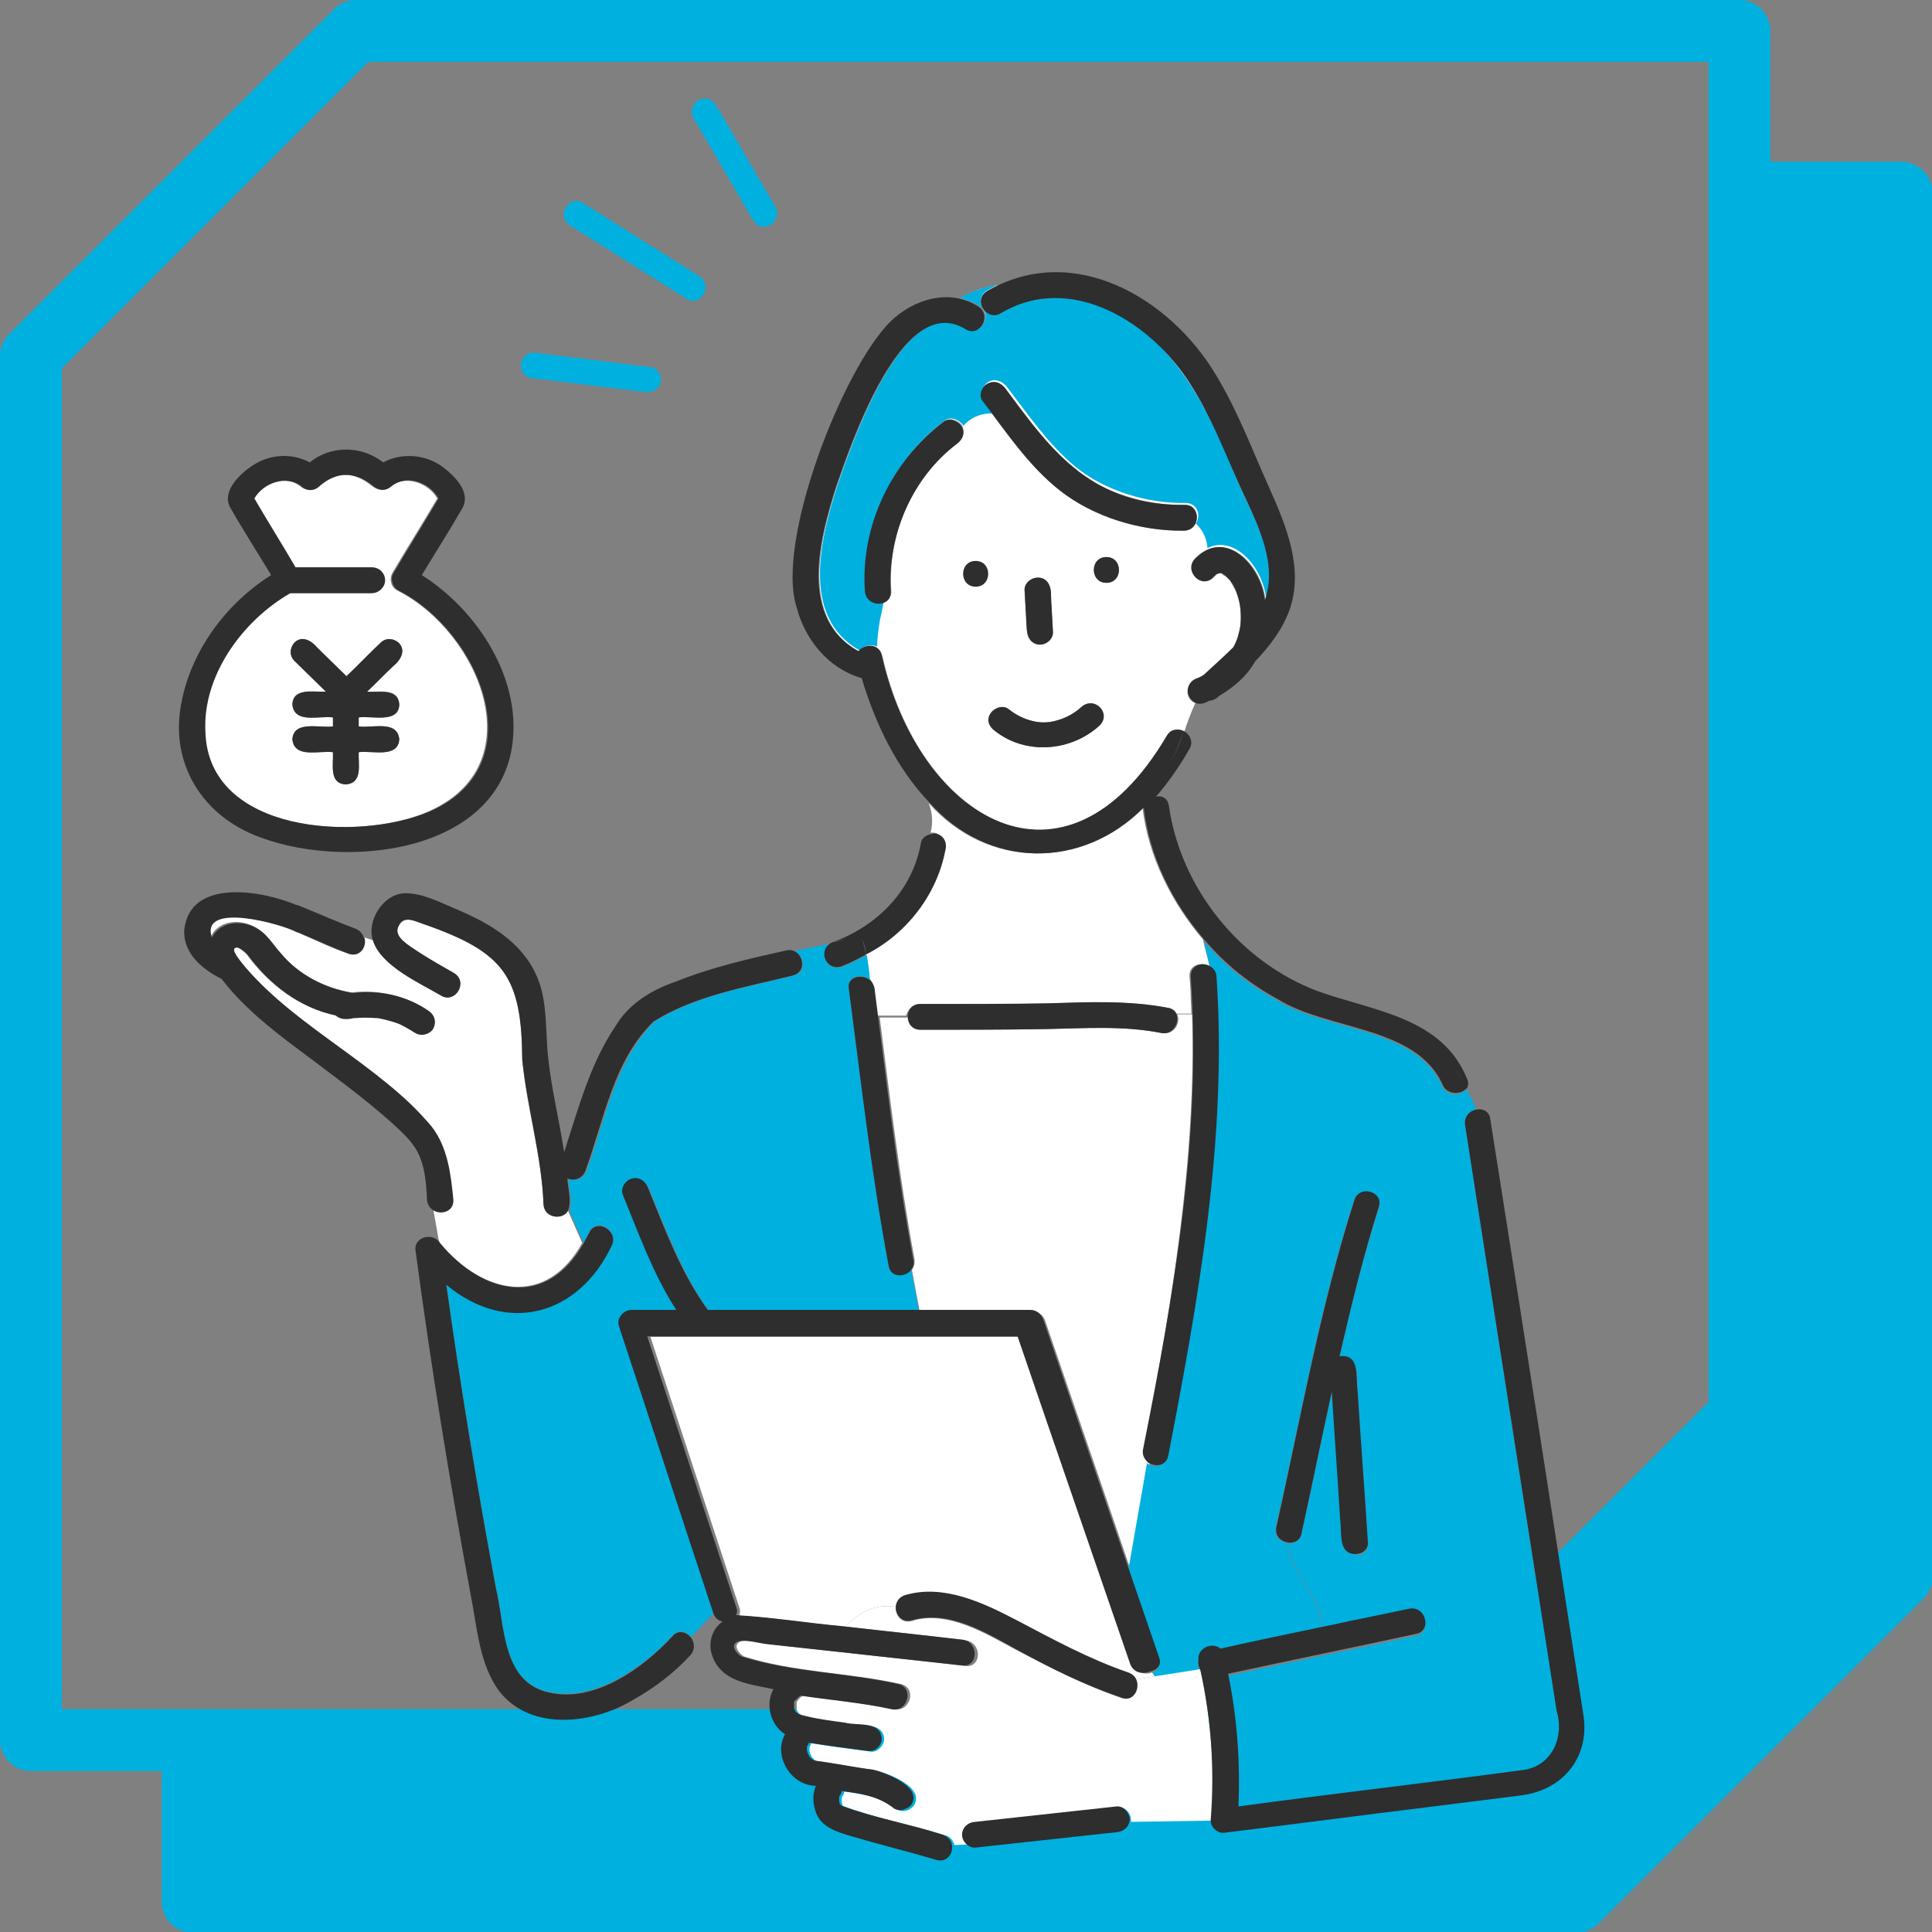
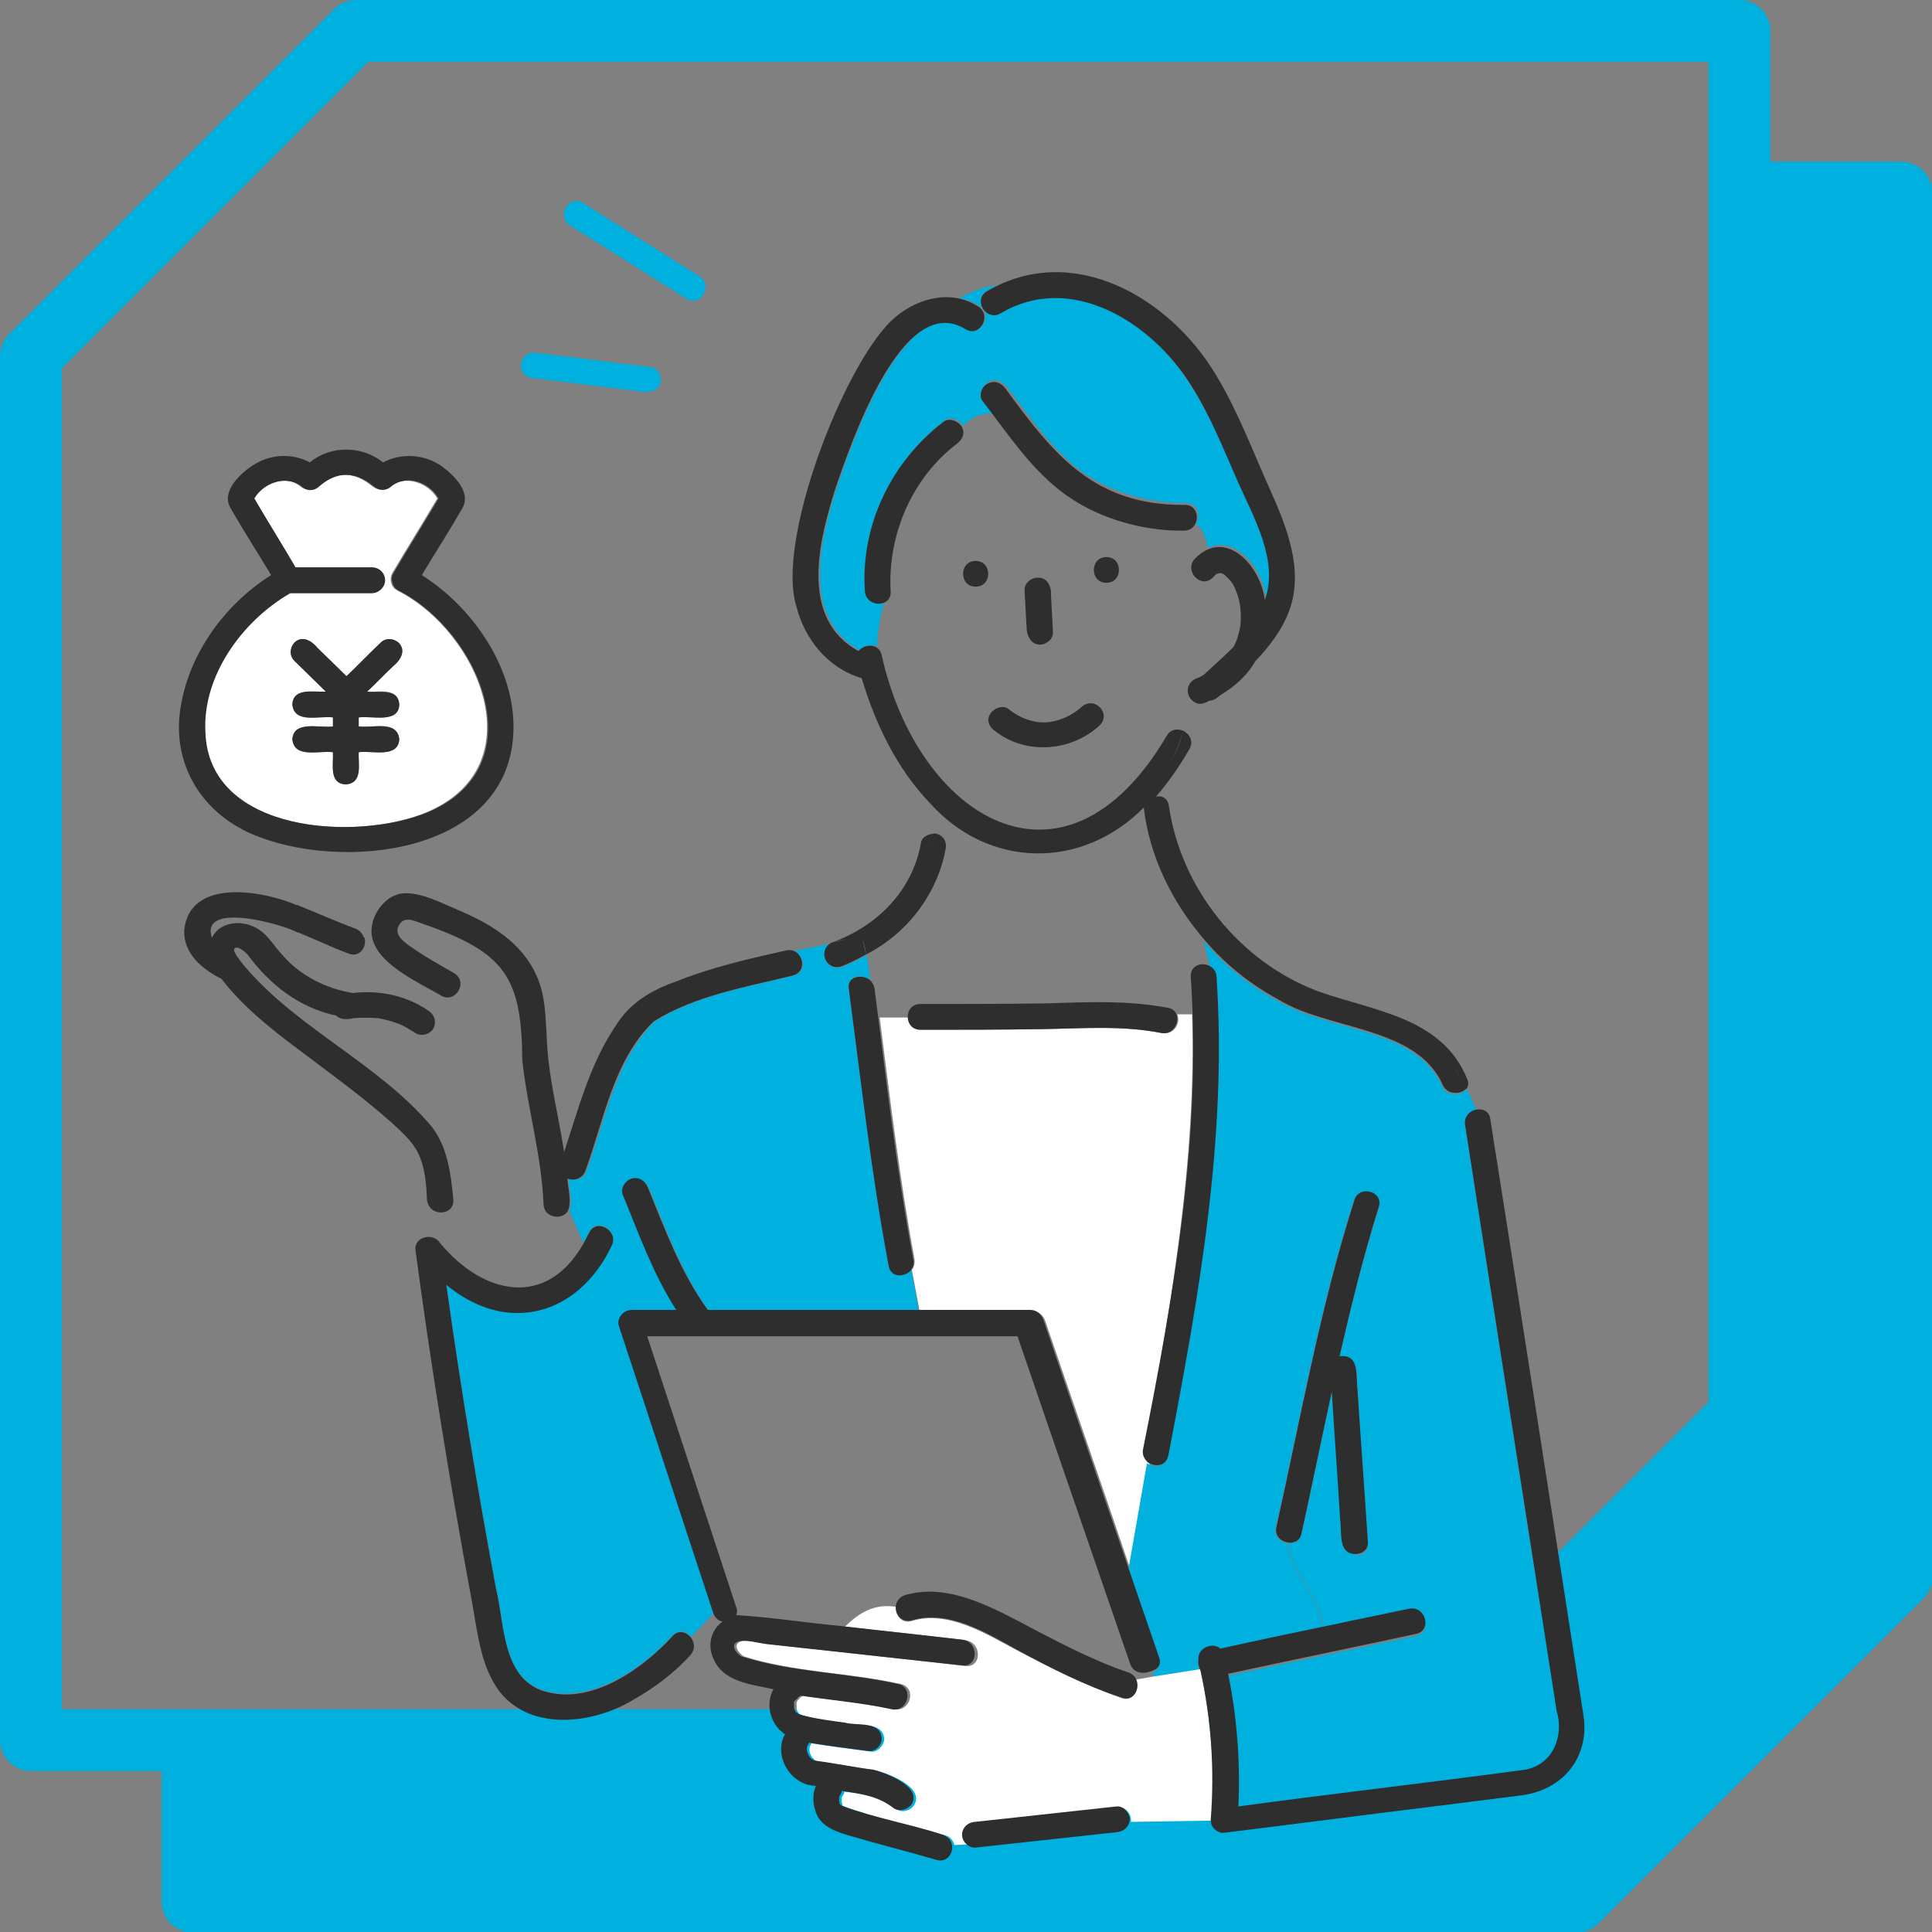
<svg xmlns="http://www.w3.org/2000/svg" version="1.1" id="レイヤー_1" x="0px" y="0px" viewBox="0 0 300 300" style="enable-background:new 0 0 300 300;" xml:space="preserve">
  <rect x="0" y="0" width="300" height="300" fill="#808080" stroke="none" />
  <style type="text/css">
	.st0{fill:#00B0DF;}
	.st1{fill:#FFFFFF;}
	.st2{fill:#2E2E2E;}
</style>
  <path class="st0" d="M295.2,25.1h-20.3V4.8c0-2.6-2.1-4.8-4.8-4.8H55.3c-1.3,0-2.5,0.5-3.4,1.4L1.4,51.9C0.5,52.8,0,54,0,55.3v214.9  c0,2.6,2.1,4.8,4.8,4.8h20.3v20.3c0,2.6,2.1,4.8,4.8,4.8h214.9c1.3,0,2.5-0.5,3.4-1.4l50.5-50.5c0.9-0.9,1.4-2.1,1.4-3.4V29.9  C300,27.2,297.8,25.1,295.2,25.1z M9.6,57.2L57.2,9.6h208.1v20.3v187.8l-47.7,47.7H29.8H9.6V57.2z" />
  <g>
    <g>
      <path class="st1" d="M39,78.2C38.9,78.3,38.9,78.3,39,78.2L39,78.2z" />
      <path class="st1" d="M66.3,126.1c16.8-7.2,8.2-27.9-4.6-34.4c-0.6-0.3-0.9-0.8-1-1.4c-0.1-0.4,0-0.9,0.2-1.3    c2.3-3.9,4.7-7.7,7-11.6c-1.4-2.4-4.9-3.7-7.3-1.9c-0.9,0.8-1.9,0.7-2.8,0c-2.8-2.3-5.6-2.4-8.4,0c-0.8,0.7-2,0.7-2.8,0    c-2.4-1.9-5.9-0.5-7.3,1.9c2.1,3.6,4.3,7.1,6.4,10.7c4,0,7.9,0,11.9,0c1.1,0,1.9,0.9,2,2c0,1.1-0.9,2-2,2c-0.5,0-1,0-1.6,0    c-3.7,0-7.4,0-11.1,0c-7.5,4.3-13.7,12.9-13.4,21.7C32.3,129.4,55.4,130.7,66.3,126.1z M45.7,99.8c1.2-1.2,2.7-0.3,3.6,0.8    c1.5,1.5,3,2.9,4.5,4.4c1.8-1.7,3.5-3.5,5.3-5.2c0.8-0.8,2-0.7,2.8,0c1.2,1.2,0.3,2.7-0.8,3.6c-1.4,1.3-2.7,2.7-4.1,4    c1.8,0.1,4.9-0.7,5,2c-0.1,3-4.3,1.7-6.3,2c0,0.5,0,1,0,1.4c2.1,0.3,6-1.1,6.3,2c-0.2,3-4.3,1.7-6.3,2c-0.1,1.8,0.7,4.8-2,5    c-2.6-0.1-1.9-3.2-2-5c-2.1-0.3-6,1.1-6.3-2c0.2-3,4.3-1.7,6.3-2c0-0.5,0-1,0-1.4c-2.1-0.3-6,1.1-6.3-2c0.1-2.7,3.4-1.8,5.2-2    c-1.6-1.6-3.3-3.2-4.9-4.8C44.9,101.8,45,100.6,45.7,99.8z" />
      <path class="st1" d="M68.4,78.1C68.5,78.4,68.5,78.3,68.4,78.1L68.4,78.1z" />
      <path class="st2" d="M27.9,110.9c-0.9,8.2,3.6,15.3,11.2,18.6c13.7,5.9,39.5,3.3,40.6-15.4c0.6-9.8-6-19.6-14.2-24.8    c2.1-3.5,4.3-6.9,6.3-10.4c1.4-2.5-1.3-5.1-3.2-6.5c-2.7-1.9-6.3-2.1-9.1-0.6c-3.3-2.6-8.1-2.7-11.4,0c-2.8-1.5-6.2-1.3-8.9,0.5    c-2,1.3-4.9,4.1-3.4,6.6c2,3.5,4.2,6.9,6.3,10.4C34.5,94.1,28.9,102.2,27.9,110.9z M45.1,92.1c3.7,0,7.4,0,11.1,0c0.5,0,1,0,1.6,0    c1,0,2-0.9,2-2c0-1.1-0.9-2-2-2c-4,0-7.9,0-11.9,0c-2.1-3.6-4.3-7.1-6.4-10.7c1.4-2.4,4.9-3.7,7.3-1.9c0.8,0.8,2,0.8,2.8,0    c2.8-2.4,5.6-2.3,8.4,0c0.9,0.7,1.9,0.8,2.8,0c2.4-1.9,5.9-0.6,7.3,1.9c-2.3,3.9-4.7,7.7-7,11.6c-0.3,0.5-0.3,0.9-0.2,1.3    c0.1,0.5,0.3,1,1,1.4c12.7,6.5,21.4,27.3,4.6,34.4c-11,4.6-34.1,3.3-34.6-12.4C31.4,105,37.6,96.4,45.1,92.1z M39,78.2    C38.9,78.3,38.9,78.3,39,78.2L39,78.2z M68.4,78.1C68.5,78.3,68.5,78.4,68.4,78.1L68.4,78.1z" />
      <path class="st2" d="M50.6,107.4c-1.8,0.1-5.1-0.7-5.2,2c0.3,3,4.2,1.7,6.3,2c0,0.5,0,1,0,1.4c-2,0.3-6.1-1-6.3,2    c0.3,3,4.2,1.7,6.3,2c0.1,1.8-0.7,4.9,2,5c2.7-0.2,1.9-3.2,2-5c2-0.3,6.1,1,6.3-2c-0.3-3-4.2-1.7-6.3-2c0-0.5,0-1,0-1.4    c2-0.3,6.2,1,6.3-2c-0.2-2.6-3.2-1.8-5-2c1.4-1.3,2.7-2.7,4.1-4c1.1-0.9,2-2.4,0.8-3.6c-0.8-0.7-2-0.8-2.8,0    c-1.8,1.7-3.5,3.5-5.3,5.2c-1.5-1.5-3-2.9-4.5-4.4c-0.9-1.1-2.4-2-3.6-0.8c-0.7,0.8-0.8,2,0,2.8C47.3,104.2,49,105.8,50.6,107.4z" />
    </g>
    <path class="st0" d="M123.8,264.4C123.8,264.4,123.8,264.4,123.8,264.4C123.7,264.5,123.8,264.5,123.8,264.4z" />
    <path class="st0" d="M123.7,265C123.7,264.9,123.7,264.9,123.7,265c0-0.1,0-0.1,0-0.1C123.7,264.9,123.7,264.9,123.7,265z" />
    <path class="st0" d="M123.7,265.2C123.7,265.1,123.7,265.1,123.7,265.2C123.7,265.3,123.7,265.2,123.7,265.2z" />
    <path class="st0" d="M192.5,94.3C192.5,94.2,192.4,94,192.5,94.3L192.5,94.3z" />
    <path class="st0" d="M123.7,265.1C123.7,265.1,123.7,265.1,123.7,265.1c0-0.1,0-0.1,0-0.2C123.7,265,123.7,265.1,123.7,265.1z" />
    <path class="st0" d="M123.7,264.8c0,0,0-0.1,0-0.1C123.7,264.7,123.7,264.7,123.7,264.8z" />
    <path class="st0" d="M124,263.9c0-0.1,0.1-0.1,0.1-0.1C124.1,263.8,124.1,263.9,124,263.9z" />
    <path class="st0" d="M124.2,266c-0.1-0.1-0.1-0.1-0.1-0.1C124.1,266,124.1,266,124.2,266z" />
    <path class="st1" d="M185.1,157.5h-2.3c0.6,1.3-0.5,3.3-2.4,2.9c-6.1-1.2-12.3-0.7-18.4-0.6c-6.3,0.1-12.7,0.1-19,0.1   c-1.2,0-1.9-0.9-1.9-1.9h-4.5c1.6,12.5,3.1,25.1,5.4,37.5c0.1,0.7-0.1,1.3-0.4,1.7l1.2,6.4c5.8,0,11.6,0,17.5,0   c0.9,0,1.7,0.6,2,1.5c4.4,12.9,8.9,25.8,13.3,38.8l2.9-16.6c-0.6-0.4-1-1.2-0.8-2.1C181.8,202.8,185.8,180.2,185.1,157.5z" />
-     <path class="st1" d="M142.9,155.9c6.6,0,13.1,0.1,19.7-0.1c6.3-0.1,12.6-0.5,18.8,0.7c0.7,0.1,1.1,0.5,1.3,0.9h2.3   c-0.1-1.9-0.1-3.9-0.3-5.8c-0.1-1.8,1.9-2.3,3.1-1.6c-0.3-1.4-0.7-2.7-1-4.1c-4.9-5.8-8.5-12.9-9.4-20.5   c-9.6,9.7-24.1,9.5-33.2-0.7c0.6,1.5,0.7,3.1,0.3,4.6c1.4-0.2,2.5,1.2,2.2,2.5c-1.3,7-6,13-12.3,16.2c0.3,1.3,0.4,2.6,0.5,3.9   c0.4,0.3,0.7,0.8,0.7,1.3c0.2,1.5,0.4,3,0.6,4.5h4.5C140.9,157,141.5,155.9,142.9,155.9z" />
    <path class="st0" d="M242,267.8c-4.8-31-9.7-62.1-14.5-93.1c-0.2-1.3,0.7-2.2,1.7-2.4c-0.4-1.1-0.9-2.1-1.5-3.2   c-0.8,1.1-3.1,1.2-3.8-0.5c-4.1-9.1-17.7-8.4-25.5-13.2c-4.4-2.4-8.3-5.5-11.5-9.3c0.3,1.4,0.7,2.7,1,4.1c0.5,0.3,0.9,0.8,0.9,1.6   c1.7,25-2.7,49.9-7.6,74.4c-0.3,1.6-2,1.8-3.1,1l-2.9,16.6c1.6,4.6,3.1,9.1,4.7,13.7c0.4,1.1-0.2,1.9-1,2.3l0.4,0.6l7-1.1   c-0.2-0.4-0.3-0.9-0.2-1.4c-0.2-1.9,2.2-2.8,3.4-1.7c5.3-1.1,10.6-2.2,15.9-3.4c-0.6-5.2-5.1-8.8-5.6-13.2c-1-0.2-2-1.1-1.7-2.4   c3.8-16.9,6.8-34.1,12.1-50.7c0.8-2.5,4.7-1.4,3.9,1.1c-2.4,7.6-4.4,15.4-6.1,23.2c3.2-0.4,2.6,3.1,2.8,5.3   c0.5,7.8,1.1,15.6,1.6,23.5c0.1,1.2-0.8,1.8-1.7,1.9l0.9,10.1c2.4-0.5,4.8-1,7.2-1.5c2.5-0.5,3.6,3.3,1.1,3.9   c-9.7,2.1-19.5,4.1-29.2,6.2c1.3,6.8,1.9,13.7,1.6,20.6c11.2-1.4,22.4-2.8,33.6-4.3c3.6-0.5,7.3-0.7,10.9-1.4   C240,274.2,242.4,271,242,267.8z" />
    <path class="st0" d="M208.4,239.4c-0.5-7.7-1-15.5-1.6-23.2c-1.6,7.3-3.1,14.7-4.7,22c-0.3,1.2-1.3,1.6-2.2,1.4   c0.5,4.4,5,8,5.6,13.2c2.1-0.4,4.1-0.9,6.2-1.3l-0.9-10.1C209.7,241.4,208.5,240.7,208.4,239.4z" />
-     <path class="st1" d="M178.9,259.7c-1,0.4-2.4,0.1-2.9-1.2c-5.8-17-11.7-34-17.5-50.9c-19.2,0-38.4,0-57.5,0c4.6,14,9.2,28,13.8,42   c0.2,0.5,0.1,0.9,0,1.3c5.4,0.3,11,1.2,16.4,1.7c2.3-2.3,4.7-3.6,7.9-3.1c0.1-0.7,0.5-1.4,1.4-1.7c6-1.8,12.3,1.1,17.4,3.9   c5.7,3,11.2,6,17.3,8.1c0.6,0.2,1,0.6,1.2,1l2.9-0.5L178.9,259.7z" />
    <path class="st1" d="M186.4,259.4c0-0.1-0.1-0.2-0.1-0.2l-7,1.1l0.3,0.5l-0.3-0.5l-2.9,0.5c0.7,1.4-0.4,3.5-2.2,2.9   c-5.7-2-11.1-4.7-16.4-7.5c-4.7-2.5-10.6-6.2-16.2-4.5c-1.6,0.5-2.6-0.9-2.5-2.2c-3.2-0.5-5.6,0.8-7.9,3.1   c6.2,0.7,12.5,1.3,18.7,2.1c2.6,0.3,2.6,4.3,0,4c-5.9-0.7-11.8-1.3-17.8-2c-4.2-0.5-8.4-0.9-12.6-1.4c-1.1-0.1-3.4-0.8-4.5-0.4   c-1.3,0.5-0.3,1.8,0.5,2.3c7.9,2.5,16.4,2.5,24.4,4.3c2.5,0.6,1.5,4.4-1.1,3.9c-4.7-1-9.4-1.4-14.1-2.1c-0.1,0.1-0.3,0.2-0.4,0.3   c0,0,0.1,0,0.1-0.1c-0.2,0.1-0.3,0.3-0.5,0.5c-0.1,0.1-0.1,0.2-0.2,0.3c0,0,0,0.1,0,0.1c0,0,0,0.1,0,0.1c0,0.1,0,0.2,0,0.3   c0,0,0,0.1,0,0.2c0,0.1,0,0.1,0,0.2c0,0,0,0,0,0.1c0,0.1,0.2,0.7,0.1,0.4c-0.1-0.3,0,0,0.1,0.1c0,0.1,0.1,0.1,0.1,0.2   c0.1,0.1,0.2,0.2,0.3,0.2c0.2,0.1,0.3,0.2,0.5,0.2c1.9,0.6,5.6,1.1,6.8,1.2c1.9,0.5,5.5-0.3,5.7,2.4c0,1-1,2.1-2,2   c-3.1-0.4-6.2-0.8-9.3-1.3c-0.1,0.2-0.2,0.4-0.3,0.6c0,0,0,0,0,0c0.1-0.1,0,0.1,0,0.1c0,0.1,0,0.1,0,0.2c0,0.1,0,0.2,0,0.3   c0,0.1,0.1,0.4,0.1,0.4c0.1,0.2,0.2,0.4,0.3,0.6c0.1,0.1,0.3,0.2,0.3,0.3c0.1,0.1,0.2,0.1,0.3,0.2c0,0,0.2,0.1,0.3,0.1   c3.1,0.4,5.9,1,9,1.4c2,0.5,7.5,2.6,6,5.3c-0.5,0.9-1.9,1.4-2.8,0.7c-2.4-2-5.1-2.3-8.1-2.7c0,0.3-0.2,0.6-0.4,0.9   c0,0.1,0,0.2,0,0.1c0,0.2,0,0.5,0,0.6c0,0.1,0.1,0.4,0.1,0.4c0,0,0,0.1,0,0.1c0.1,0.1,0.2,0.2,0.3,0.2c5.1,1.9,10.5,2.9,15.7,4.5   c0.8,0.2,1.2,0.8,1.4,1.5l2-0.1c-1.3-1.3-0.4-3.3,1.4-3.4c7.3-0.8,14.6-1.6,22-2.4c1.2-0.1,2.2,1.2,2,2.3l12.7-0.2   C188.6,274.9,188.1,267.1,186.4,259.4z" />
-     <path class="st1" d="M54.1,148.1c-2.7-0.9-5.3-2.2-8.1-3.4v0.1v-0.1c-2.3-1.3-15.2-4.9-13.3,0.8c1.4-3,5.5-2.9,7.8-0.9   c1.2,0.9,2,2.2,2.9,3.3c2.8,3.3,6.9,5.5,11.2,6.2c4.1-0.5,8.4,0.5,11.8,2.8c0.9,0.6,1.3,1.7,0.7,2.7c-0.5,0.9-1.9,1.3-2.8,0.7   c-0.8-0.5-1.7-1-2.5-1.4c-1-0.4-2.1-0.7-3.3-0.9c-0.1,0-0.2,0-0.2,0c-1.2-0.1-2.3-0.1-3.5,0c0,0,0,0-0.1,0c-0.9,0.2-2,0.3-2.7-0.4   c-5.7-1.2-10.4-4.9-13.7-9.4c-0.3-0.3-1.6-1.6-2.1-1c-0.4,0.5,1.5,2.6,1.8,3c5.4,6.2,12.5,10.6,19,15.7c7.6,5.8,13,9.9,13.1,20.2   c0.1,1.7-1.5,2.2-2.8,1.8l0.9,5.1c6.7,7.9,16.5,10.2,22.2,0l-2.2-5c-0.8,1.5-3.7,1.1-3.8-1c-0.3-7.6-2.6-14.8-3.3-22.4   c-0.1-12.9-2.7-16.8-15.3-21.1c-1.5-0.5-3.2-1.5-4,0.5c-0.7,1.6,1.8,3,3,3.7c1.8,1.2,3.8,2.3,5.7,3.4c2.2,1.3,0.2,4.8-2,3.5   c-3.2-1.9-9.3-4.6-10.6-8.6l-1.5-0.5C56.8,146.9,55.8,148.7,54.1,148.1z" />
-     <path class="st1" d="M150,51.2c-9.8-6-17.8,17.9-20.1,24.5c-2.6,8.1-5.7,20.4,3.5,25.5c0.9-1.1,3.1-1.2,3.6,0.6   c5.6,25.2,28.5,39.6,44.3,12.5c0.6-1.1,1.7-1.2,2.6-0.7c0.5-1.5,1-2.9,1.7-4.4c-1.8-0.8-1.5-3.2,0.3-3.8c0.4-0.1,0.7-0.3,1-0.5   c1.5-1.4,3.1-2.8,4.6-4.3c0.6-1,0.9-2.2,1.1-3.3c0.1-0.9,0.1-1.9,0-2.8c-0.1-0.9-0.4-1.8-0.7-2.7c-0.3-0.6-0.6-1.1-0.9-1.6   c-0.2-0.2-0.4-0.5-0.7-0.7c-0.2-0.1-0.4-0.2-0.6-0.4c0.1,0,0.2,0.1,0.2,0.1c0,0,0,0-0.1-0.1c-0.1,0-0.1-0.1-0.2-0.1   c-0.1,0-0.1,0-0.1,0c0,0,0,0-0.1,0c0,0,0,0,0,0c-0.3,0.1-0.3,0.2-0.1,0c0,0,0,0,0,0c-0.1,0.1-0.3,0.2-0.4,0.2   c-0.1,0.2-0.3,0.3-0.4,0.4c-1.7,1.9-4.6-0.9-2.9-2.8c4.9-4.9,10.4,1.1,10.9,6.4c2.2-6.1-1.7-12.7-4.1-18.2   c-4.3-10.5-9.4-22.2-20.6-27.1c-5.4-2.5-11.2-2.2-16.4,0.7c-2.3,1.3-4.3-2.2-2-3.5c0.5-0.3,1-0.5,1.5-0.8c-2,0.2-4,1-5.8,2   c1.1,0.2,2.1,0.6,3.1,1.2C154.2,49.1,152.2,52.6,150,51.2z M148.6,68.9c-7,5.3-10.8,14.2-10.2,22.8c0.2,2.6-3.9,2.6-4,0   c-0.7-10.2,4-20.1,12.2-26.3c0.9-0.7,2.3-0.1,2.8,0.7C149.9,67.2,149.5,68.3,148.6,68.9z M170.8,112.6c-4.4,4.1-11.5,4.7-16.3,0.9   c-0.9-0.7-1.3-1.7-0.7-2.7c0.5-0.9,1.9-1.4,2.8-0.7c1.4,1.1,2.8,1.7,4.4,2c0.7,0.1,1.4,0.1,2.1,0c1.8-0.3,3.5-1.1,4.8-2.3   C169.9,108,172.6,110.7,170.8,112.6z M159.1,91.7c-0.1-1.1,1-2,2-2c1.1-0.1,2,1,2,2c0.1,2.1,0.3,4.2,0.4,6.4c-0.1,2.6-3.9,2.7-4,0   C159.4,96,159.2,93.8,159.1,91.7z M171.8,90.5c-2.6,0-2.6-4,0-4C174.4,86.5,174.4,90.5,171.8,90.5z M153.3,59.6   c1-0.6,2.1-0.1,2.8,0.7c3.3,4.3,6.4,8.9,10.6,12.4c4.6,3.8,11.2,5.8,17.2,5.7c2.6-0.1,2.6,3.9,0,4c-6.8,0.1-14.1-2.1-19.4-6.3   c-4.8-3.8-8.3-9-11.9-13.8C151.9,61.4,152.4,60.1,153.3,59.6z" />
    <path class="st0" d="M192.3,75c-4.3-10.5-9.4-22.2-20.6-27.1c-5.4-2.5-11.2-2.2-16.4,0.7c-2.3,1.3-4.3-2.2-2-3.5   c0.5-0.3,1-0.5,1.5-0.8c-2,0.2-4,1-5.8,2c1.1,0.2,2.1,0.6,3.1,1.2c2.2,1.4,0.1,4.9-2,3.5c-9.8-6-17.8,17.9-20.1,24.5   c-2.6,8.1-5.7,20.4,3.5,25.5c0.6-0.8,1.8-1,2.7-0.6c0-1.3,0.2-2.6,0.4-3.9c0.1-0.6,0.3-1.3,0.4-1.9c0.1-0.3,0.1-0.7,0.2-1   c0,0,0-0.1,0-0.1c-1.1,0.2-2.5-0.4-2.7-1.9c-0.7-10.2,4-20.1,12.2-26.3c0.9-0.7,2.3-0.1,2.8,0.7c0,0,0,0.1,0.1,0.1   c1-1.1,2.4-1.9,4.3-1.9c0.2,0,0.3,0,0.5,0c-0.5-0.7-1.1-1.5-1.6-2.2c-0.7-0.9-0.1-2.3,0.7-2.7c1-0.6,2.1-0.1,2.8,0.7   c3.3,4.3,6.4,8.9,10.6,12.4c4.6,3.8,11.2,5.8,17.2,5.7c1.9,0,2.4,2,1.6,3.2c1.1,1,1.7,2.4,1.8,3.8c4.3-2.1,8.6,3.1,9.1,7.8   C198.6,87.1,194.7,80.4,192.3,75z" />
    <path class="st0" d="M98.3,183.2c1.1-0.3,2.1,0.4,2.5,1.4c2.7,6.5,5.1,13.2,9.3,19c10.9,0,21.7,0,32.6,0l-1.2-6.4   c-1,1.1-3.1,1.2-3.5-0.6c-2.7-14.3-4.3-28.7-6.2-43.1c-0.3-2,2.1-2.4,3.3-1.3c-0.1-1.3-0.3-2.7-0.5-3.9c-1.3,0.7-2.7,1.4-4,1.9   c-2.5,0.6-3.6-2.8-1.2-3.8c-2,0.5-4.1,0.8-6.2,1.3c1.7,0.5,2.2,3.3,0,3.8c-7.3,1.8-15.1,3.1-21.5,7.1c-6.2,6.1-7.7,15.3-10.6,23.2   c-0.4,1.3-1.8,1.6-2.8,1.2c0,1.6,0.7,3.5,0.1,5l2.2,5c0.3-0.6,0.6-1.1,0.9-1.7c1.1-2.3,4.6-0.3,3.5,2c-5.1,10.8-16.2,14-25.7,6.1   c2.2,15.7,4.8,31.4,7.7,47.1c1.4,5.8,0.9,14.7,8.2,16.2c7.1,1.6,14.7-3.8,19.2-8.7c1-1.1,2.2-0.7,2.9,0.2l3.6-3.8   c-4.9-14.8-9.7-29.6-14.6-44.4c-0.4-1.2,0.7-2.5,2-2.5c2.3,0,4.6,0,6.9,0c-3.6-5.6-5.8-11.8-8.3-17.9   C96.4,184.6,97.3,183.4,98.3,183.2z" />
    <path class="st0" d="M126.8,273.4C126.6,273.4,126.6,273.4,126.8,273.4L126.8,273.4z" />
    <path class="st0" d="M125.6,271.3C125.5,271.3,125.5,271.3,125.6,271.3C125.5,271.3,125.5,271.3,125.6,271.3   C125.5,271.3,125.6,271.3,125.6,271.3z" />
    <path class="st0" d="M123.8,264.3C123.8,264.3,123.8,264.3,123.8,264.3c0-0.1,0-0.1,0-0.1C123.9,264.2,123.8,264.3,123.8,264.3z" />
    <path class="st2" d="M188.9,151.7c0-0.7-0.4-1.3-0.9-1.6c0.7,3,1,6-1.3,9c2.3-3,2-6,1.3-9c-1.2-0.8-3.2-0.3-3.1,1.6   c1.7,24.7-2.6,49.2-7.4,73.3c-0.2,0.9,0.2,1.6,0.8,2.1l0.6-3.5l-0.6,3.5c1.1,0.7,2.7,0.6,3.1-1   C186.1,201.7,190.6,176.7,188.9,151.7z" />
    <path class="st2" d="M140.4,191.5l1,5.7c0.4-0.4,0.6-1,0.4-1.7c-2.6-13.9-4.2-28-6-42c-0.1-0.6-0.4-1-0.7-1.3   c0.2,2.4,0.2,4.9,0.2,7c0-2.1,0-4.6-0.2-7c-1.2-1-3.6-0.6-3.3,1.3c1.9,14.4,3.5,28.8,6.2,43.1c0.3,1.8,2.5,1.8,3.5,0.6L140.4,191.5   z" />
    <path class="st2" d="M161.9,159.8c6.2-0.1,12.3-0.6,18.4,0.6c2.5,0.5,3.6-3.4,1.1-3.9c-6.3-1.2-12.5-0.9-18.8-0.7   c-6.6,0.1-13.1,0.1-19.7,0.1c-2.6,0-2.6,4,0,4C149.3,159.9,155.6,159.9,161.9,159.8z" />
    <path class="st2" d="M183.9,78.4c-14,0.1-20.3-7.8-27.8-18.1c-0.7-0.9-1.7-1.3-2.8-0.7c-0.9,0.5-1.4,1.9-0.7,2.7   c3.7,4.8,7.1,10,11.9,13.8c5.3,4.2,12.6,6.4,19.4,6.3C186.5,82.3,186.5,78.3,183.9,78.4z" />
    <path class="st2" d="M161.5,100.1c1,0,2.1-0.9,2-2c-0.1-1.9-0.2-3.7-0.3-5.6c0.1-1.3-0.5-2.9-2.1-2.8c-1,0-2.1,0.9-2,2   c0.1,1.9,0.2,3.7,0.3,5.6C159.4,98.6,160,100.1,161.5,100.1z" />
    <path class="st2" d="M151.5,87.1c-2.6,0-2.6,4,0,4C154.1,91.1,154.1,87.1,151.5,87.1z" />
    <path class="st2" d="M171.8,86.5c-2.6,0-2.6,4,0,4C174.4,90.5,174.4,86.5,171.8,86.5z" />
    <path class="st2" d="M154.5,113.5c4.8,3.8,11.9,3.2,16.3-0.9c1.8-1.9-0.9-4.6-2.9-2.8c-1.3,1.2-3,2-4.8,2.3c-0.7,0.1-1.4,0.1-2.1,0   c-1.7-0.3-3-0.9-4.4-2c-0.9-0.7-2.3-0.1-2.8,0.7C153.1,111.8,153.6,112.9,154.5,113.5z" />
    <path class="st2" d="M145.5,129.5c-0.2-0.1-0.5-0.1-0.8,0c-0.4,1.9-1.4,3.8-2.6,5.6c1.3-1.9,2.2-3.8,2.6-5.6   c-0.8,0.1-1.6,0.6-1.7,1.4c-1.3,7.4-6.8,12.9-13.7,15.4c0.7-0.2,1.3-0.3,2-0.5c-0.6,0.2-1.3,0.4-2,0.5c-2.4,1-1.2,4.4,1.2,3.8   c1.4-0.5,2.7-1.2,4-1.9c-0.2-0.8-0.4-1.7-0.6-2.4c0.3,0.8,0.5,1.6,0.6,2.4c6.3-3.2,11-9.3,12.3-16.2   C147.1,130.9,146.6,129.8,145.5,129.5z" />
    <path class="st2" d="M210.3,186.4c-5.3,16.6-8.3,33.7-12.1,50.7c-0.3,1.3,0.6,2.2,1.7,2.4c-0.2-1.7,0.2-3.5,1.6-5.6   c-1.4,2.1-1.8,3.9-1.6,5.6c0.9,0.2,2-0.2,2.2-1.4c1.6-7.3,3.1-14.7,4.7-22c0.4,6.6,0.9,13.2,1.3,19.9c0.3,2-0.4,5.5,2.6,5.3   l-0.7-7.9l0.7,7.9c0.9-0.1,1.8-0.7,1.7-1.9c-0.5-7.8-1.1-15.6-1.6-23.5c-0.3-2.2,0.4-5.7-2.8-5.3c1.8-7.8,3.7-15.6,6.1-23.2   C214.9,185,211,183.9,210.3,186.4z" />
    <path class="st2" d="M107.3,254.3l-4.5,4.7L107.3,254.3c-0.7-0.9-2-1.3-2.9-0.2c-4.5,4.9-12.1,10.4-19.2,8.7   c-7.3-1.6-6.8-10.5-8.2-16.2c-2.9-15.6-5.5-31.3-7.7-47.1c9.5,7.9,20.6,4.7,25.7-6.1c1.1-2.3-2.4-4.3-3.5-2   c-0.3,0.6-0.6,1.1-0.9,1.7l1.3,2.9l-1.3-2.9c-5.8,10.2-15.6,7.9-22.2,0l0.9,5.1l-0.9-5.1c-1.1-1.8-4-1.1-3.9,0.9   c2.4,18,5.3,35.9,8.6,53.7c1,5,1.3,10.8,4.5,15h3.9h-3.9c4.9,6.2,14.6,5,20.8,1.2c3.2-1.8,6.4-4.2,8.9-7   C108,256,107.8,255,107.3,254.3z" />
    <path class="st2" d="M197.2,76c-2.7-6-5-12.2-8.4-17.8c-7.1-11.9-22.1-20.8-35.5-13c-2.3,1.3-0.2,4.7,2,3.5   c11-6.6,23.5,1.4,29.5,10.9c3.1,4.8,5.2,10.2,7.5,15.4c2.4,5.4,6.3,12.1,4.1,18.2c-0.6-5.3-6.1-11.4-10.9-6.4   c-1.7,1.9,1.1,4.8,2.9,2.8c0.1-0.1,0.3-0.3,0.4-0.4c0.1-0.1,0.3-0.1,0.4-0.2c0,0,0,0,0,0c-0.2,0.2-0.2,0.1,0.1,0c0,0,0,0,0,0   c0,0,0,0,0.1,0c0,0,0,0,0.1,0c0.1,0,0.1,0,0.2,0c0,0-0.1,0-0.1,0c0.1,0,0.2,0.1,0.2,0.1c0,0-0.1,0-0.1-0.1c0.2,0.1,0.4,0.2,0.6,0.4   c0.2,0.2,0.5,0.5,0.7,0.7c0.4,0.5,0.7,1,0.9,1.6c0.4,0.9,0.6,1.8,0.7,2.7c0.1,0.9,0.1,1.9,0,2.8c-0.2,1.1-0.5,2.3-1.1,3.3   c-1.5,1.5-3.1,2.9-4.6,4.3c-0.3,0.2-0.7,0.4-1,0.5c-1.8,0.6-2,2.9-0.3,3.8c0.3-0.6,0.7-1.3,1.1-1.9c-0.4,0.6-0.8,1.3-1.1,1.9   c0.7,0.4,1.5,0.1,2.2-0.3c0.6,0,1.2-0.4,1.6-0.8c2.2-1.3,4.2-3,5.5-5.3c2.2-2.3,4.2-4.9,5.3-7.9h-4.7h4.7   C202.5,88.5,199.8,81.8,197.2,76z M192.5,94.3C192.4,94,192.5,94.2,192.5,94.3L192.5,94.3z" />
    <path class="st2" d="M51.9,144.1l4.6,1.5c-0.2-0.6-0.6-1.1-1.3-1.4c-3-1.1-6.1-2.5-9.1-3.7v4.2c2.7,1.1,5.4,2.4,8.1,3.4   c1.7,0.6,2.8-1.1,2.4-2.5L51.9,144.1z" />
    <path class="st2" d="M67,174.9c-8.2-9.7-20.5-15-28.8-24.6c-0.3-0.4-2.2-2.5-1.8-3c0.5-0.6,1.9,0.7,2.1,1c3.4,4.6,8,8.2,13.7,9.4   c0.7,0.7,1.8,0.6,2.7,0.4c0,0,0.1,0,0.1,0c1.2-0.1,2.3-0.1,3.5,0c0,0,0.1,0,0.2,0c1.1,0.2,2.2,0.5,3.3,0.9c0.9,0.4,1.7,0.9,2.5,1.4   c0.9,0.6,2.3,0.2,2.8-0.7c0.5-1,0.2-2.1-0.7-2.7c-3.4-2.4-7.7-3.3-11.8-2.8c-4.3-0.7-8.4-2.8-11.2-6.2c-1-1.1-1.8-2.4-2.9-3.3   c-2.3-1.9-6.3-2-7.8,0.9c-1.9-5.7,11-2.1,13.3-0.8v-4.2c-5.3-2.3-16.8-4.4-17.6,3.9c-0.1,3.6,2.8,6,5.8,7.5c3.3,4.3,7.7,7.8,12,11   v-0.3l-0.5-0.5l0.5,0.5v-1.1v1.1l0.3,0.3l-0.3-0.3v0.3c4.9,3.7,9.9,7.3,14.5,11.4c1.5,1.4,3.1,2.8,4,4.6c1.1,2.2,1.3,4.8,1.4,7.3   c0.1,0.9,0.6,1.5,1.3,1.8l-0.4-2.2l0.4,2.2c1.2,0.5,2.9-0.1,2.8-1.8C70,182.2,69.5,178.1,67,174.9z" />
    <path class="st2" d="M123.1,147.6c-1.9,0.5-3.7,1.1-5.3,2.2C119.4,148.7,121.2,148.1,123.1,147.6c-0.3-0.1-0.7-0.1-1.1,0   c-5.8,1.3-11.5,2.6-17,4.8c-3.8,1.3-7.3,3.4-9.4,6.9c-4,5.9-5.8,12.9-8,19.6c-0.9-5.9-2.5-11.8-2.7-17.8c-0.2-3.2-0.2-6.4-1.5-9.4   c-2.3-5.4-7.3-8.3-12.5-10.5c-2.4-1-5.2-2.5-7.9-2.5c-3.5,0-6.1,4.3-5.1,7.3l2.8,0.9l-2.8-0.9c1.2,4,7.4,6.7,10.6,8.6   c2.2,1.3,4.3-2.1,2-3.5c-1.9-1.1-3.9-2.2-5.7-3.4c-1.1-0.8-3.6-2.1-3-3.7c0.8-2,2.5-1,4-0.5c12.6,4.4,15.2,8.2,15.3,21.1   c0.8,7.5,3,14.8,3.3,22.4c0.1,2.2,3,2.5,3.8,1l-1-2.3l1,2.3c0.6-1.5,0-3.4-0.1-5c1,0.4,2.3,0.1,2.8-1.2c2.9-7.9,4.3-17.1,10.6-23.2   c6.4-4,14.2-5.3,21.5-7.1C125.3,151,124.8,148.1,123.1,147.6z" />
    <path class="st2" d="M225.8,165.8c0.7,1.1,1.4,2.2,1.9,3.3c0.3-0.4,0.4-1,0.1-1.6c-3.9-9.6-14.6-10.5-23.2-13.6   c-12.2-4.6-21.3-16.1-23.1-28.8c-0.2-1.2-1.1-1.6-2-1.4c2-2.3,3.7-4.8,5.2-7.4c0.7-1.2,0-2.3-0.9-2.8c-0.6,1.9-1.3,3.8-2.6,5.7   c1.3-1.9,1.9-3.8,2.6-5.7c-0.9-0.4-2-0.3-2.6,0.7c-15.9,27.1-38.7,12.8-44.3-12.5c-0.4-1.8-2.6-1.8-3.6-0.6   c-9.3-5.1-6.1-17.3-3.5-25.5c2.3-6.6,10.3-30.5,20.1-24.5c2.2,1.4,4.2-2.1,2-3.5c-4.5-2.9-10.1-1.1-13.6,2.3   c-7.5,7.4-17.9,34.3-14.6,44.4h3.4h-3.4c1.3,5,4.9,9.5,10.1,11c2.1,7,5.4,14,10.6,19.4c-0.2-0.6-0.5-1.2-0.9-1.8   c0.4,0.6,0.7,1.2,0.9,1.8c9.1,10.2,23.6,10.4,33.2,0.7c0.9,7.6,4.4,14.7,9.4,20.5c-0.2-1-0.3-2-0.3-3c0,1,0.1,2,0.3,3   c3.2,3.8,7.1,6.9,11.5,9.3c7.8,4.8,21.4,4.1,25.5,13.2c0.7,1.7,3,1.6,3.8,0.5C227.1,168,226.5,166.9,225.8,165.8z" />
    <path class="st2" d="M148.6,68.9c0.9-0.7,1.3-1.7,0.7-2.7c-0.5-0.8-1.9-1.4-2.8-0.7c-8.1,6.2-12.9,16.1-12.2,26.3   c0.2,2.6,4.2,2.6,4,0C137.8,83.1,141.6,74.2,148.6,68.9z" />
    <path class="st2" d="M176.4,260.7l-3.7,0.6L176.4,260.7c-0.2-0.4-0.6-0.8-1.2-1c-6.1-2.1-11.6-5.1-17.3-8.1   c-5.2-2.7-11.4-5.7-17.4-3.9c-0.9,0.3-1.3,1-1.4,1.7c0.5,0.1,1,0.2,1.6,0.4c-0.6-0.2-1.1-0.3-1.6-0.4c-0.1,1.3,0.9,2.6,2.5,2.2   c5.6-1.7,11.5,1.9,16.2,4.5c5.3,2.9,10.6,5.6,16.4,7.5C176,264.3,177.1,262.2,176.4,260.7z" />
    <path class="st2" d="M123.8,264.3C123.8,264.4,123.8,264.4,123.8,264.3C123.8,264.4,123.8,264.3,123.8,264.3   C123.8,264.3,123.8,264.3,123.8,264.3z" />
    <path class="st2" d="M123.7,264.9c0-0.1,0-0.1,0-0.2C123.7,264.8,123.7,264.8,123.7,264.9C123.7,264.9,123.7,264.9,123.7,264.9z" />
    <path class="st2" d="M123.7,265.2C123.7,265.1,123.7,265.1,123.7,265.2C123.7,265.1,123.7,265.1,123.7,265.2   C123.7,265.1,123.7,265.1,123.7,265.2z" />
    <path class="st2" d="M131.6,267.6C131.8,267.6,131.9,267.6,131.6,267.6L131.6,267.6z" />
    <path class="st2" d="M173.4,280.5c-7.3,0.8-14.6,1.6-22,2.4c-1.8,0.1-2.7,2.1-1.4,3.4l1.9-0.1l-1.9,0.1c0.4,0.4,0.9,0.6,1.4,0.6   c7.3-0.8,14.6-1.6,22-2.4c1-0.1,1.8-0.7,2-1.7l-7.2,0.1l7.2-0.1C175.6,281.8,174.6,280.4,173.4,280.5z" />
    <path class="st2" d="M245.9,266.5c-4.8-30.9-9.6-61.9-14.5-92.8c-0.2-1.2-1.2-1.6-2.2-1.4c0.8,1.8,1.4,3.7,2,5.5   c-0.6-1.8-1.2-3.7-2-5.5c-1,0.2-1.9,1.1-1.7,2.4c4.7,30.3,9.5,60.6,14.2,90.9c1.2,3.9-0.5,8.4-4.9,9.2c-14.8,2-29.7,3.7-44.5,5.7   c0.3-6.9-0.2-13.8-1.6-20.6c9.7-2.1,19.5-4.1,29.2-6.2c2.5-0.5,1.5-4.4-1.1-3.9c-2.4,0.5-4.8,1-7.2,1.5l0.2,2.6l-0.2-2.6   c-2.1,0.4-4.1,0.9-6.2,1.3c0,0.4,0.1,0.8,0.1,1.2c0,0,1.3,0,1.3-1.3c0,1.3-1.3,1.3-1.3,1.3c0-0.4,0-0.8-0.1-1.2   c-5.3,1.1-10.6,2.2-15.9,3.4c-1.2-1.1-3.6-0.1-3.4,1.7c-0.1,0.5,0,1,0.2,1.4l6.4-1l-6.4,1c0,0.1,0.1,0.2,0.1,0.2   c1.7,7.7,2.2,15.5,1.6,23.3l2.2,0l-2.2,0c-0.1,1,1,2.1,2,2c10.6-1.3,21.2-2.7,31.8-4c4.8-0.6,9.6-1.2,14.3-1.8   C242.7,278,246.8,272.9,245.9,266.5z" />
    <path class="st2" d="M180,257.4c-1.6-4.6-3.1-9.1-4.7-13.7l-0.2,1.2l0.2-1.2c-4.4-12.9-8.9-25.8-13.3-38.8c-0.3-0.8-1-1.5-2-1.5   c-5.8,0-11.6,0-17.5,0l0.5,2.7l-0.5-2.7c-10.9,0-21.7,0-32.6,0c-4.2-5.8-6.6-12.4-9.3-19c-0.4-1-1.3-1.7-2.5-1.4   c-1,0.3-1.8,1.5-1.4,2.5c2.5,6.1,4.7,12.3,8.3,17.9c-2.3,0-4.6,0-6.9,0c-1.3,0-2.4,1.3-2,2.5c4.9,14.8,9.7,29.6,14.6,44.4l0.5-0.5   l-0.5,0.5c0.2,0.8,0.8,1.4,1.5,1.5c-1.7,1.2-2.3,3.4-1.6,5.3c1.4,4.1,5.9,4.4,9.5,5.2c-1.3,2.3-0.5,5.5,1.8,7c-1.9,3.3,0.9,8,4.8,8   c-0.6,1.3-0.5,3,0.1,4.4c0.9,2.1,3.3,2.8,5.3,3.4c4.4,1.3,8.9,2.4,13.3,3.7c1.7,0.5,2.7-1.1,2.4-2.4l-3.6,0.1l3.6-0.1   c-0.1-0.6-0.6-1.2-1.4-1.5c-5.2-1.7-10.6-2.6-15.7-4.5c-0.1-0.1-0.2-0.2-0.3-0.2c0,0,0,0,0-0.1c0-0.1-0.1-0.3-0.1-0.4   c0-0.1,0-0.4,0-0.6c0,0,0,0,0-0.1c0.2-0.3,0.4-0.6,0.4-0.9c2.9,0.4,5.7,0.8,8.1,2.7c0.9,0.6,2.3,0.1,2.8-0.7c1.5-2.7-4-4.8-6-5.3   c-3.1-0.4-5.9-1-9-1.4c-0.1,0-0.3-0.1-0.3-0.1c-0.1-0.1-0.2-0.1-0.3-0.2c-0.1-0.1-0.2-0.2-0.3-0.3c-0.1-0.2-0.2-0.4-0.3-0.6   c0-0.1-0.1-0.3-0.1-0.4c0-0.1,0-0.2,0-0.3c0,0,0-0.1,0-0.2c0,0,0.1-0.2,0-0.1c0,0,0,0,0,0c0.1-0.2,0.3-0.4,0.3-0.6   c3.1,0.5,6.2,0.9,9.3,1.3c1.1,0.1,2.1-1,2-2c-0.2-2.7-3.8-1.9-5.7-2.4c0,0,0,0,0.1,0c-2.3-0.3-4.6-0.6-6.9-1.2   c-0.2-0.1-0.3-0.1-0.5-0.2c0-0.1-0.2-0.2-0.3-0.2c0-0.1-0.1-0.1-0.1-0.2c0-0.1-0.1-0.4-0.1-0.1c0.1,0.3-0.1-0.3-0.1-0.4   c0,0.1,0,0.1,0,0c0-0.1,0-0.1,0-0.2c0,0,0,0.1,0,0.1c0-0.1,0-0.1,0-0.2c0,0,0,0,0,0.1c0,0,0-0.1,0-0.1c0-0.1,0-0.1,0-0.1   c0-0.1,0-0.2,0-0.3c0,0,0,0,0-0.1c0,0.1-0.1,0.1,0-0.1c0-0.1,0-0.1,0-0.1c0,0,0,0,0,0.1c0-0.1,0.1-0.2,0.2-0.3   c0.2-0.1,0.3-0.3,0.5-0.5c-0.1,0.1-0.1,0.1-0.1,0.1c0.1-0.1,0.3-0.2,0.4-0.3c4.7,0.7,9.5,1.1,14.1,2.1c2.5,0.6,3.6-3.3,1.1-3.9   c-8-1.8-16.6-1.8-24.4-4.3c-0.8-0.5-1.8-1.8-0.5-2.3c1.1-0.4,3.4,0.3,4.5,0.4c10.1,1.1,20.2,2.2,30.3,3.3c2.6,0.3,2.6-3.7,0-4   c-6.2-0.7-12.5-1.4-18.7-2.1c-1.3,1.3,0,2.6,1.4,2.6c-1.3,0-2.7-1.3-1.4-2.6c-5.5-0.5-11-1.4-16.4-1.7c0.2-0.4,0.2-0.8,0-1.3   c-4.6-14-9.2-28-13.8-42c19.2,0,38.4,0,57.5,0c5.8,17,11.7,34,17.5,50.9c0.5,1.3,1.8,1.6,2.9,1.2l-0.9-1.5l0.9,1.5   C179.8,259.3,180.4,258.5,180,257.4z M126.8,273.4C126.6,273.4,126.6,273.4,126.8,273.4L126.8,273.4z M125.6,271.3   C125.6,271.3,125.5,271.3,125.6,271.3C125.5,271.3,125.5,271.3,125.6,271.3C125.5,271.3,125.5,271.3,125.6,271.3z M124.2,266   c-0.1,0-0.1-0.1-0.1-0.1C124,265.9,124.1,266,124.2,266z M124.2,263.8c0,0-0.1,0.1-0.1,0.1C124.1,263.9,124.1,263.8,124.2,263.8z" />
-     <path class="st0" d="M115.7,32.1c0.9,1.4,1.7,3.9,3.8,2.9c0.9-0.4,1.5-1.7,1-2.7c-2.7-4.6-5.4-9.3-8.1-13.9   c-0.9-1.4-1.8-3.9-3.8-2.9c-0.9,0.4-1.5,1.7-1,2.7C110.3,22.8,113,27.4,115.7,32.1z" />
    <path class="st0" d="M88.5,35c6,3.8,12.1,7.6,18.1,11.4c2.2,1.4,4.2-2.1,2-3.5c-6-3.8-12.1-7.6-18.1-11.4   C88.3,30.2,86.3,33.6,88.5,35z" />
    <path class="st0" d="M82.5,58.7c5.2,0.6,10.3,1.3,15.5,1.9c1.6,0.2,4.1,0.9,4.6-1.3c0.2-1-0.5-2.2-1.6-2.3   c-5.9-0.7-11.8-1.5-17.7-2.2C80.6,54.4,79.9,58.1,82.5,58.7z" />
  </g>
</svg>